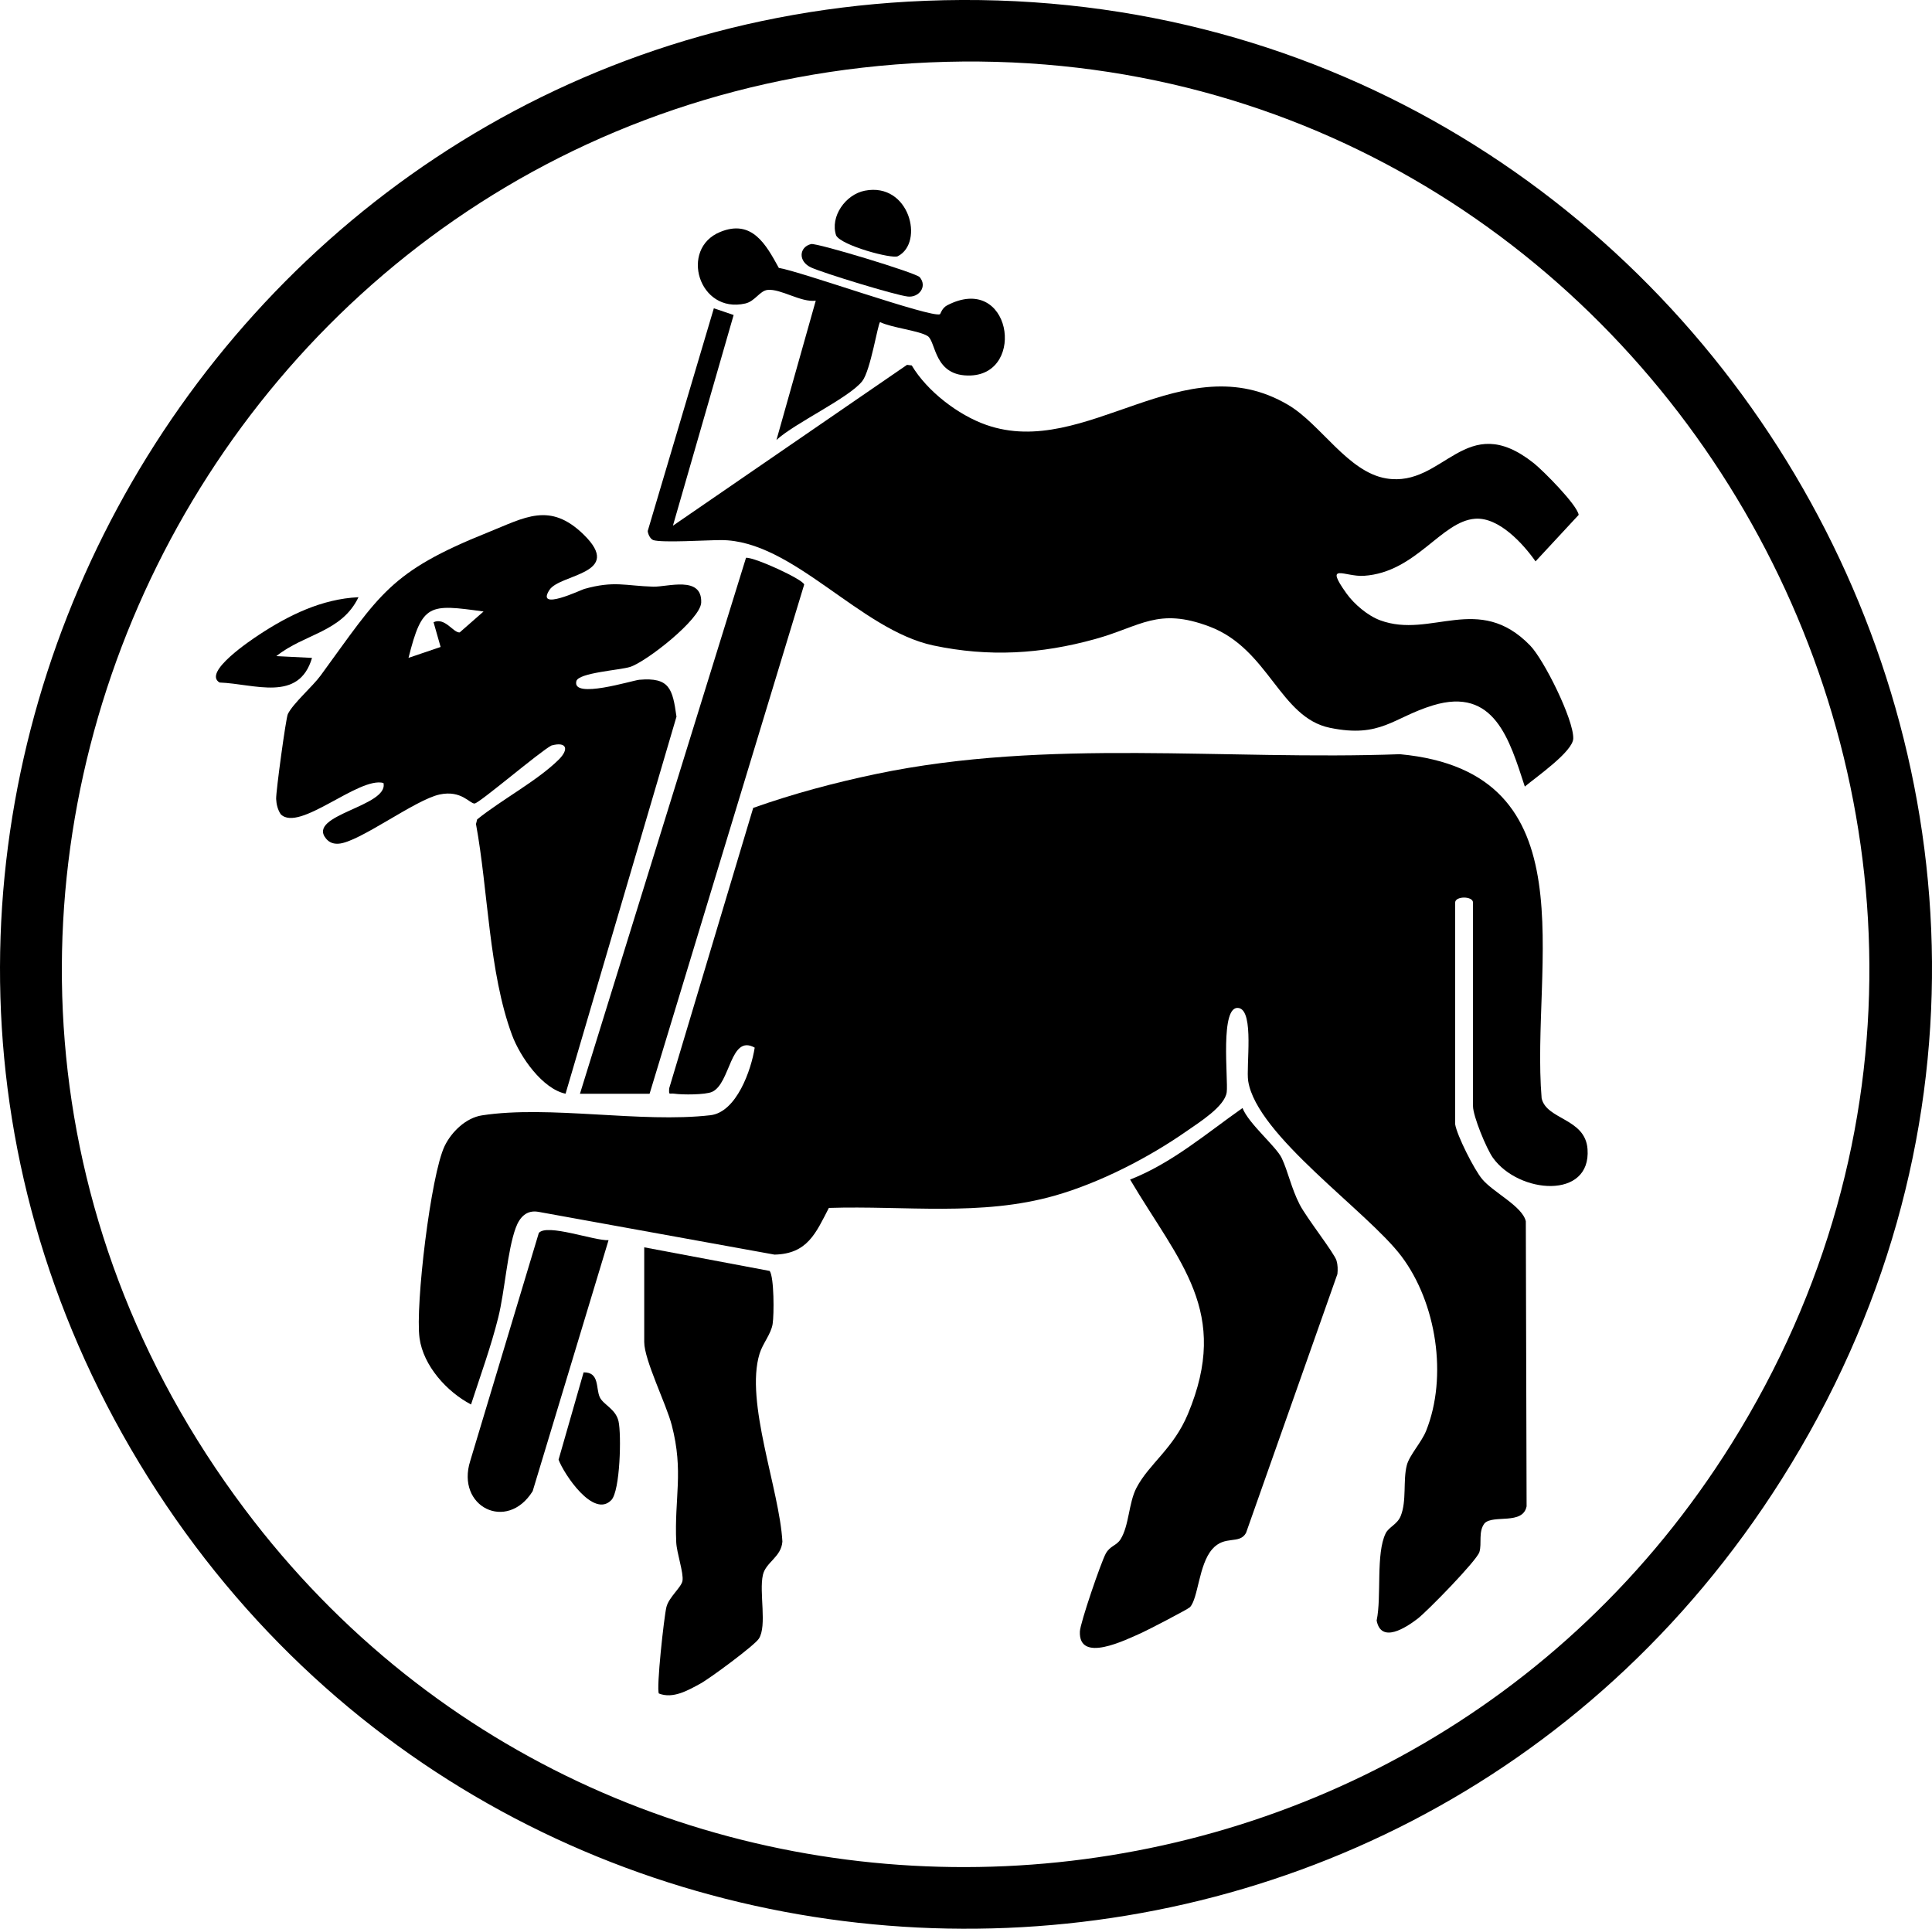
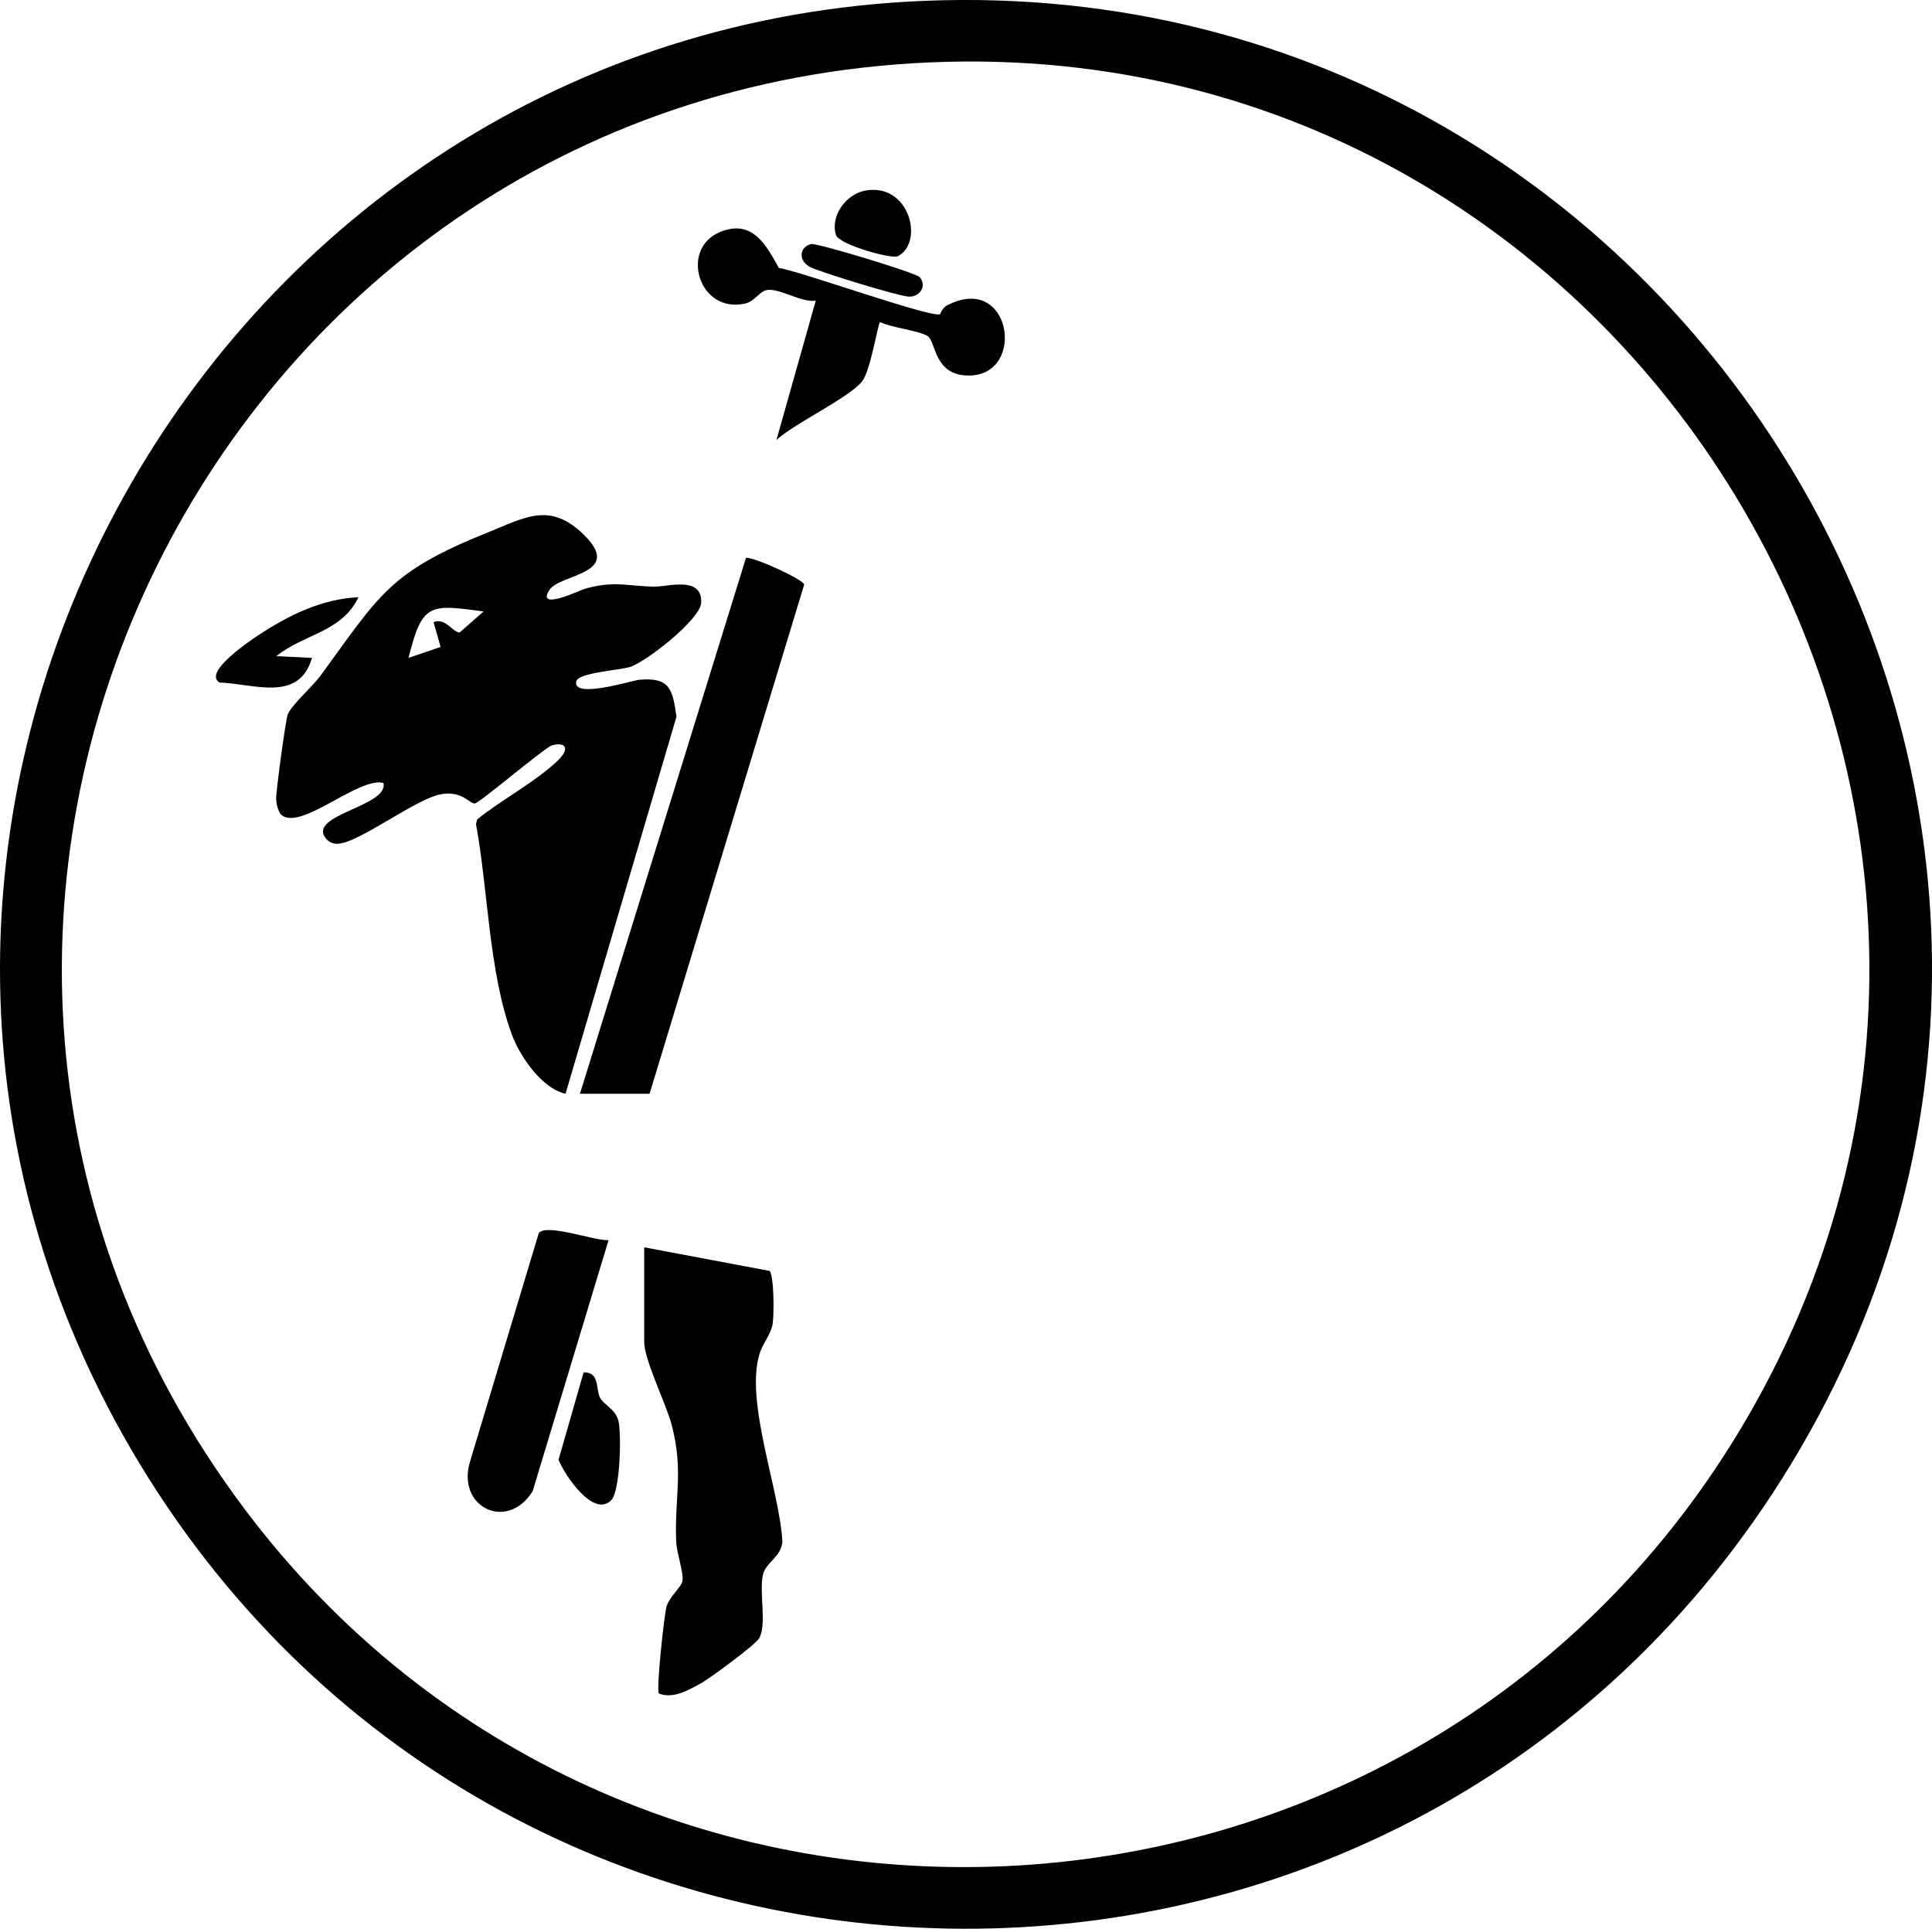
<svg xmlns="http://www.w3.org/2000/svg" id="Ebene_2" viewBox="0 0 540.86 539.93">
  <g id="Ebene_1-2">
    <path d="M254.16.46c218.45-12.44,362.14,227.56,244.62,413.62-108.41,171.64-360.19,166.68-462.22-8.61C-64.34,232.09,55.11,11.8,254.16.46ZM260.16,17.47C57.17,26.33-54.26,259.1,68.53,422.5c106.21,141.34,322.78,131.21,416.25-18.42C592.13,232.25,461.8,8.66,260.16,17.47Z" />
-     <path d="M407.36,314.67c.49,3.17,5.35,12.77,7.58,15.42,3.14,3.74,11.26,7.58,12.21,11.79l.22,79.79c-1.05,5.3-9.27,2.25-11.76,4.74-1.83,2.34-.71,5.65-1.45,8.06s-14.63,16.62-17.32,18.68c-3.27,2.5-10.2,7.02-11.45.49,1.43-6.71-.27-18.71,2.53-24.41.86-1.75,3.24-2.49,4.19-4.81,1.75-4.28.61-9.97,1.73-14.27.73-2.8,4.12-6.41,5.4-9.6,6.09-15.21,2.89-35.84-6.89-48.85-9.48-12.6-40.54-33.83-42.92-49.08-.64-4.08,1.74-19.52-2.59-20.43-5.45-1.14-2.96,20.05-3.42,23.54-.52,4-7.69,8.45-11.14,10.86-10.71,7.49-24.3,14.48-36.91,18.09-20.71,5.92-42.01,2.77-63.33,3.46-3.66,7.08-6.01,12.87-15.22,13.07l-66.12-11.98c-3.32-.57-5.23,1.54-6.31,4.47-2.36,6.42-3.06,17.71-4.9,25.1-2.04,8.2-5.02,16.34-7.62,24.36-6.76-3.52-13.36-10.83-14.42-18.58-1.23-8.99,3.14-45.76,7.04-53.79,1.93-3.97,5.95-7.87,10.44-8.56,18.84-2.91,44.51,2.21,63.96-.04,7.3-.85,11.42-12.67,12.39-18.92-6.89-3.86-6.74,10.04-11.93,12.38-1.89.85-8.33.84-10.52.52-1.49-.22-1.6.59-1.49-1.51l23.52-78.5c11.24-3.98,22.81-7.07,34.49-9.51,48.09-10.04,97.69-3.73,146.55-5.52,53.91,5.01,36.56,58.83,39.68,96.32,1.37,6.06,12.22,5.55,12.85,14.23,1.03,14.18-19.24,12.55-26.49,2.42-1.81-2.52-5.57-11.66-5.57-14.43v-57c0-1.88-5-1.88-5,0v62Z" />
-     <path d="M182.86,151.17c-.78-.24-1.48-1.64-1.53-2.53l18.51-62.34,5.54,1.88-17,58.99,65.54-45.04,1.32.17c4.3,7.21,13,13.89,20.85,16.64,28,9.83,55.2-22.97,84.57-5.57,9.12,5.4,16.69,18.8,27.44,20.56,16.2,2.65,22.06-19.53,41.28-4.27,2.64,2.1,12.15,11.68,12.57,14.47l-12.08,13.02c-3.48-4.96-10.27-12.41-16.88-11.94-9.56.68-16.56,15.02-31.16,15.98-5.36.35-11.23-3.94-4.9,4.92,2.15,3.01,5.96,6.25,9.46,7.54,14.23,5.25,27.52-7.82,41.96,7.04,3.89,4,12.2,20.73,12.08,26.03-.08,3.66-10.37,10.79-13.56,13.47-4.29-13.11-8.5-27.98-25.73-22.73-11.19,3.41-14.55,9.22-28.84,6.28-14.06-2.9-17.09-22.05-33.67-28.33-14.5-5.49-19.27-.05-32.06,3.49-15.21,4.21-29.73,5.07-45.23,1.8-20.72-4.38-39.34-29.51-59.49-29.51-3.96,0-16.39.81-19,0Z" />
    <path d="M158.35,306.17c-6.44-1.31-12.74-10.28-15.02-16.46-6.52-17.61-6.66-40.53-10.08-59.04l.33-1.29c6.72-5.44,16.79-10.78,22.79-16.69,3.04-3,2.26-5.16-1.99-4-3.18,1.63-20.17,16.15-21.51,16.24s-3.67-3.82-9.78-2.53c-6.89,1.46-22.59,13.44-28.32,13.78-1.44.09-2.58-.32-3.5-1.43-5.51-6.67,17.63-8.99,16.08-15.57-6.94-1.86-23.61,13.93-28.76,8.75-.83-1.22-1.22-2.81-1.28-4.28-.08-2.02,2.74-22.68,3.27-23.75,1.48-3.03,6.94-7.72,9.19-10.81,16.68-22.83,19.3-29.02,46.91-40.09,10.25-4.11,17.23-8.61,26.71.64,11.4,11.13-6.61,10.96-9.57,15.5-3.96,6.09,8.86-.02,9.73-.27,8.41-2.36,11.41-.88,19.3-.64,3.94.12,13.73-3.19,13.45,4.45-.17,4.69-15.4,16.59-19.92,18.02-2.84.9-14.43,1.61-15.03,3.98-1.29,5.14,15.68-.22,17.62-.39,8.48-.74,9.32,2.52,10.41,10.33l-31.05,105.54ZM135.36,171.18c-15.25-2.11-17.15-2.3-21,12.98l8.99-3.05-1.98-6.93c3.21-1.46,5.53,3.01,7.32,2.86l6.68-5.86Z" />
-     <path d="M333.11,449.92c-.52.55-11.7,6.35-13.39,7.11-4.73,2.11-17.78,8.66-17.41-.32.1-2.42,5.93-19.43,7.26-21.83,1.2-2.18,2.97-2.15,4.12-3.97,2.44-3.9,2.25-10.2,4.47-14.43,3.53-6.74,10.31-10.9,14.38-20.62,12.01-28.7-2.33-42.3-16.17-65.66,11.72-4.58,21.32-12.89,31.47-20.02,1.72,4.41,9.43,10.74,10.99,14.04,1.75,3.7,2.66,8.4,5.02,12.98,1.91,3.72,9.7,13.6,10.31,15.69.36,1.23.37,2.48.25,3.75l-25.59,72.49c-1.88,3.33-5.94.51-9.46,4.54-3.8,4.35-3.9,13.78-6.25,16.26Z" />
    <path d="M180.36,349.17l35.11,6.61c1.26,1.77,1.24,12.24.83,14.83-.45,2.87-2.77,5.44-3.66,8.34-4.15,13.46,5.59,38.05,6.39,52.59-.31,4.34-4.65,5.76-5.46,9.34-1.1,4.88,1.22,14.27-1.14,17.86-1.26,1.92-13.75,11.15-16.41,12.59-3.42,1.86-7.63,4.31-11.57,2.74-.76-1.31,1.43-21.41,2.11-24.19s4.2-5.53,4.5-7.35c.37-2.21-1.62-7.79-1.75-10.82-.55-12.49,2.14-19.71-1.25-32.75-1.55-5.98-7.71-18.21-7.71-23.29v-26.5Z" />
    <path d="M162.36,306.17l46.49-150.04c2.57-.11,16.08,6.13,16.28,7.51l-43.28,142.54h-19.5Z" />
    <path d="M263.15,87.96c.14-.07.54-1.72,1.99-2.48,17.8-9.26,22.21,18.99,6.63,19.63-10.41.42-9.67-9.49-12.07-11.03s-10.13-2.33-13.33-3.92c-.64.58-2.67,13.58-4.98,16.53-3.68,4.7-18.91,11.75-24.02,16.47l11-38.99c-4.14.56-9.8-3.4-13.49-3.01-2.18.23-3.51,3.18-6.23,3.8-13.04,2.99-18.51-15.35-7.03-20.03,8.93-3.65,12.84,3.56,16.41,10.07,5.84.88,42.76,14.09,45.12,12.96Z" />
    <path d="M170.36,347.18l-21.24,70.25c-7.2,11.54-21.54,4.35-17.48-8.46l19.2-63.82c2.27-2.73,15.58,2.24,19.52,2.02Z" />
    <path d="M171.13,419.93c-4.96,5.18-13.22-7.22-14.76-11.31l7.01-24.45c4.52-.07,3.37,4.47,4.53,6.96.99,2.12,4.46,3.26,5.25,6.75.83,3.7.47,19.45-2.02,22.05Z" />
    <path d="M100.36,167.18c-4.75,9.85-15.07,10.16-23,16.49l9.99.5c-3.69,12.52-16.06,7.26-25.88,6.89-4.84-2.84,8.91-11.95,10.96-13.31,8.39-5.54,17.67-10.09,27.92-10.57Z" />
    <path d="M242.11,53.38c12.49-2.43,16.72,14.5,9.24,18.34-1.63.84-15.79-2.98-17.28-5.81-1.75-5.28,2.63-11.48,8.04-12.53Z" />
    <path d="M227.07,68.32c1.55-.38,29.36,8.05,30.39,9.26,2.23,2.61-.2,5.78-3.33,5.43-3.48-.38-23.46-6.51-27-8.1-3.78-1.7-3.45-5.76-.06-6.59Z" />
  </g>
</svg>